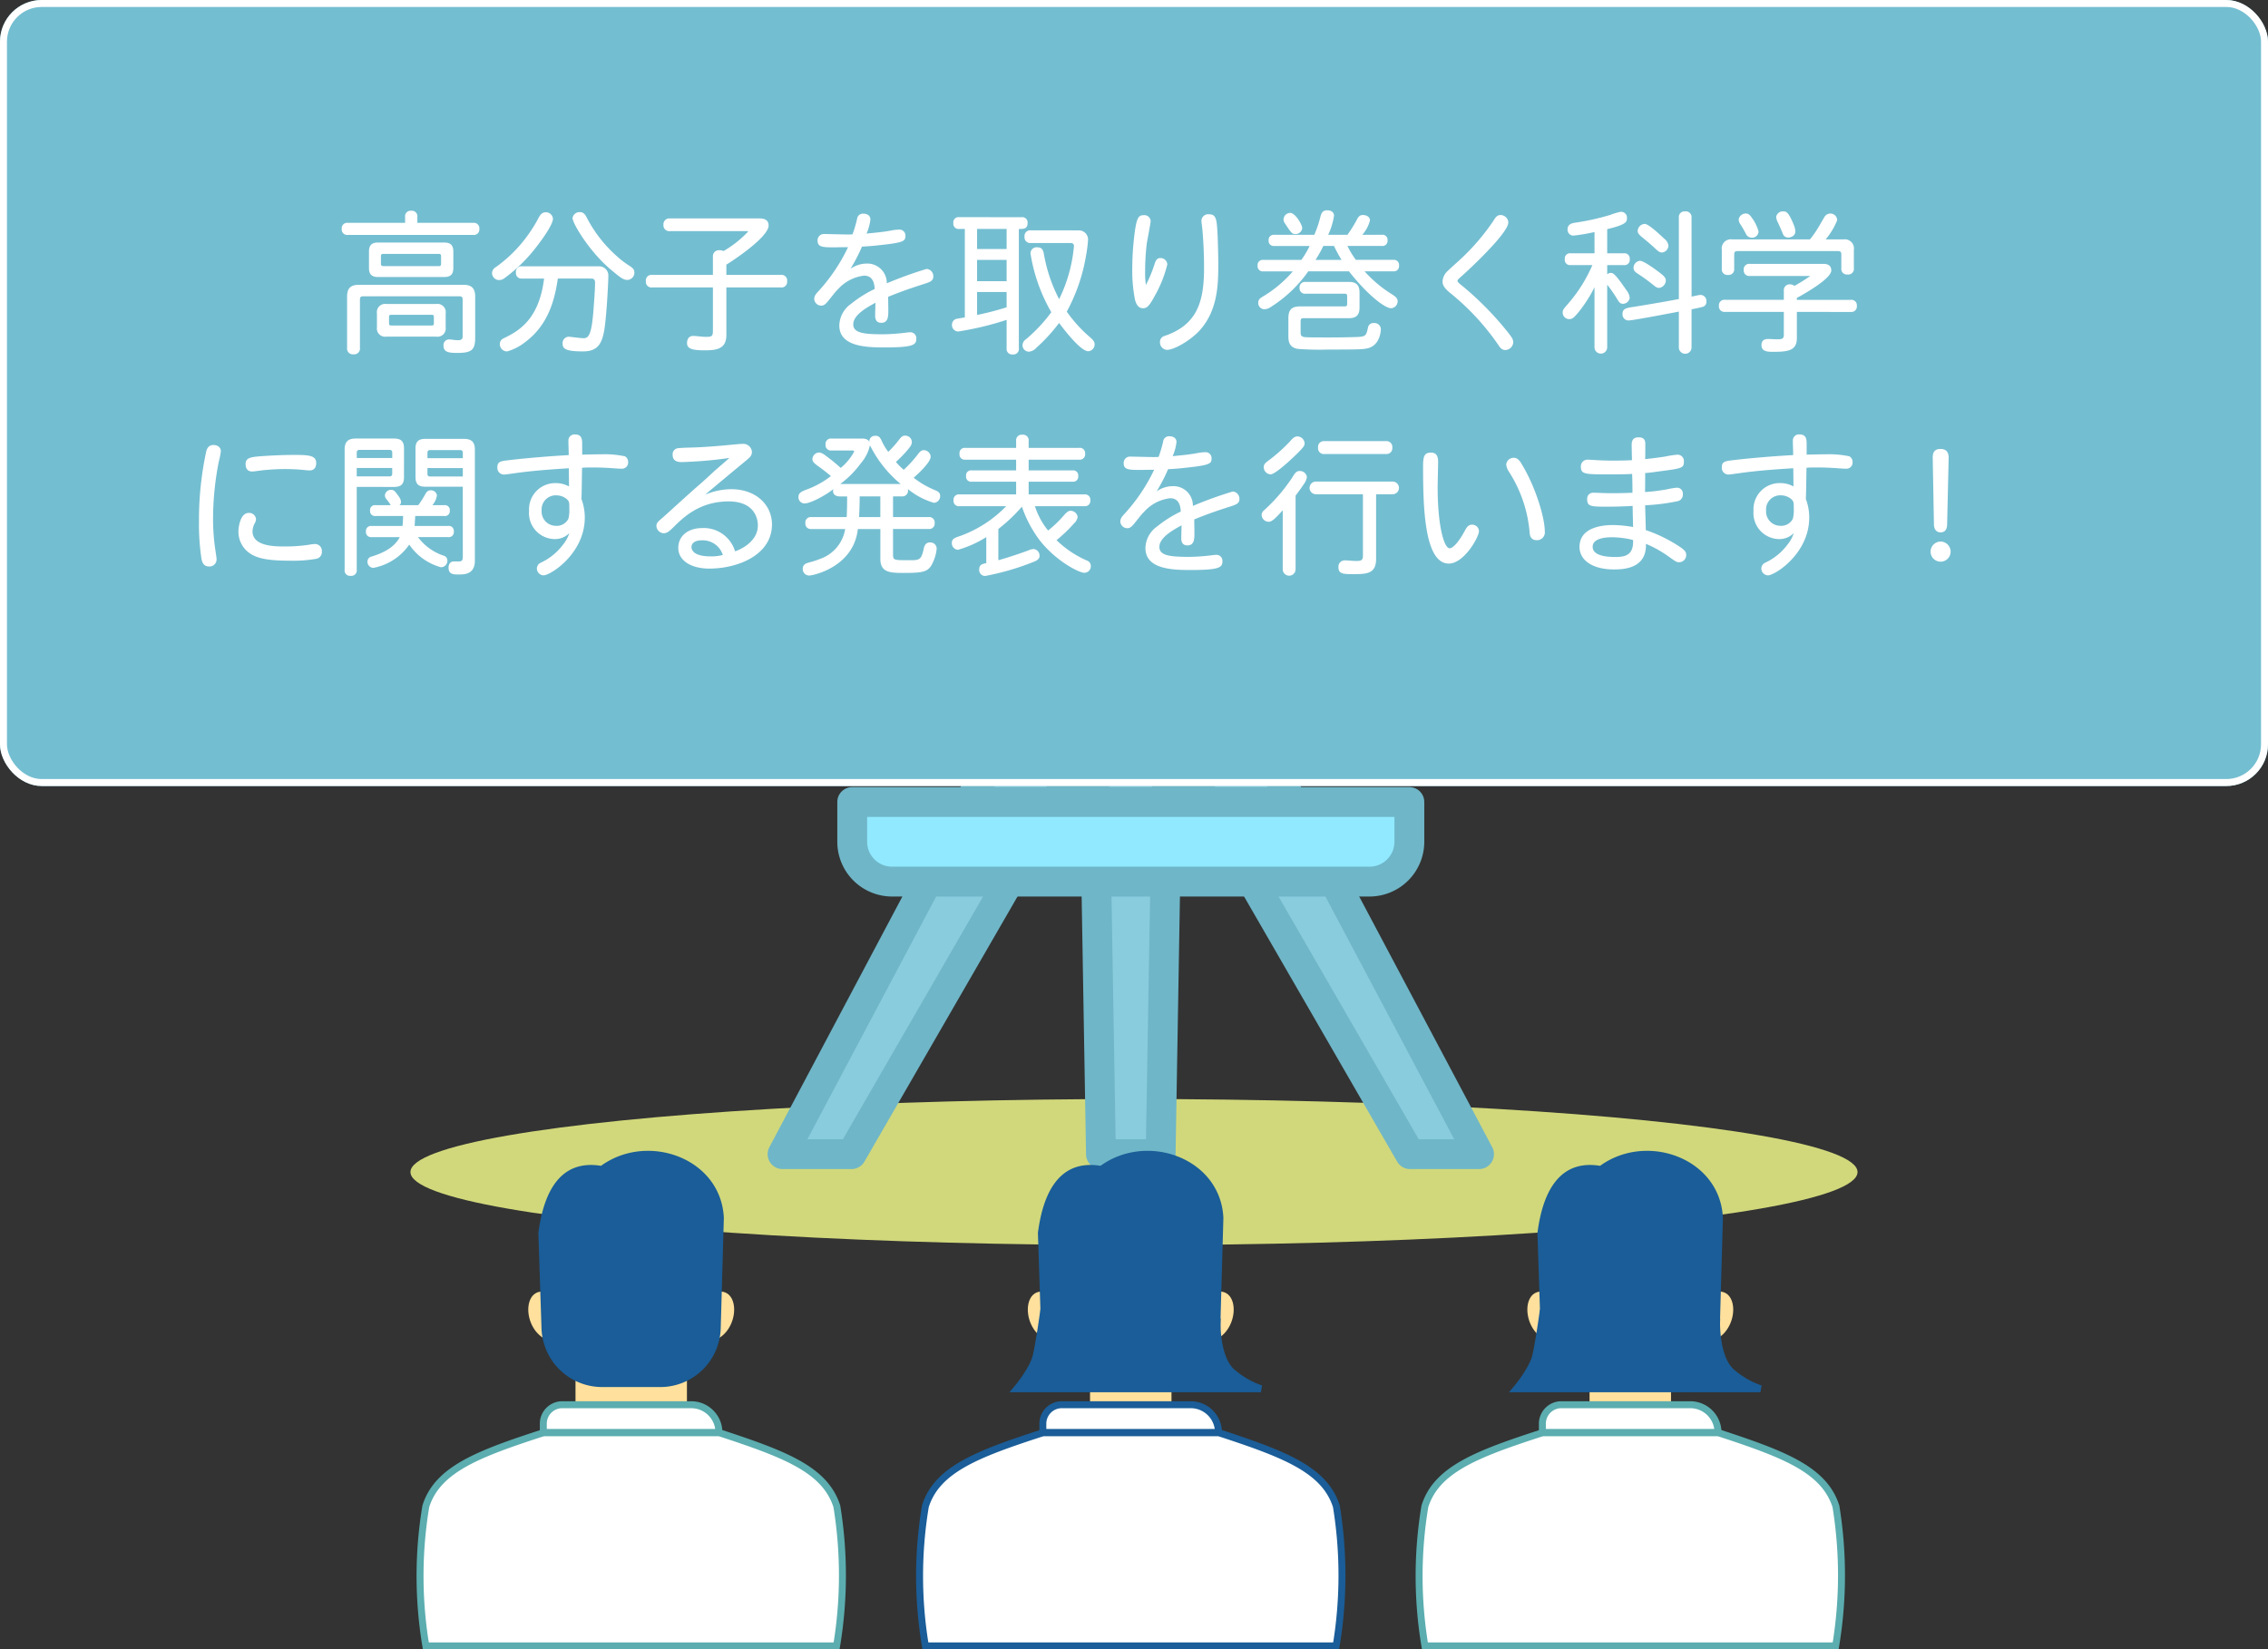
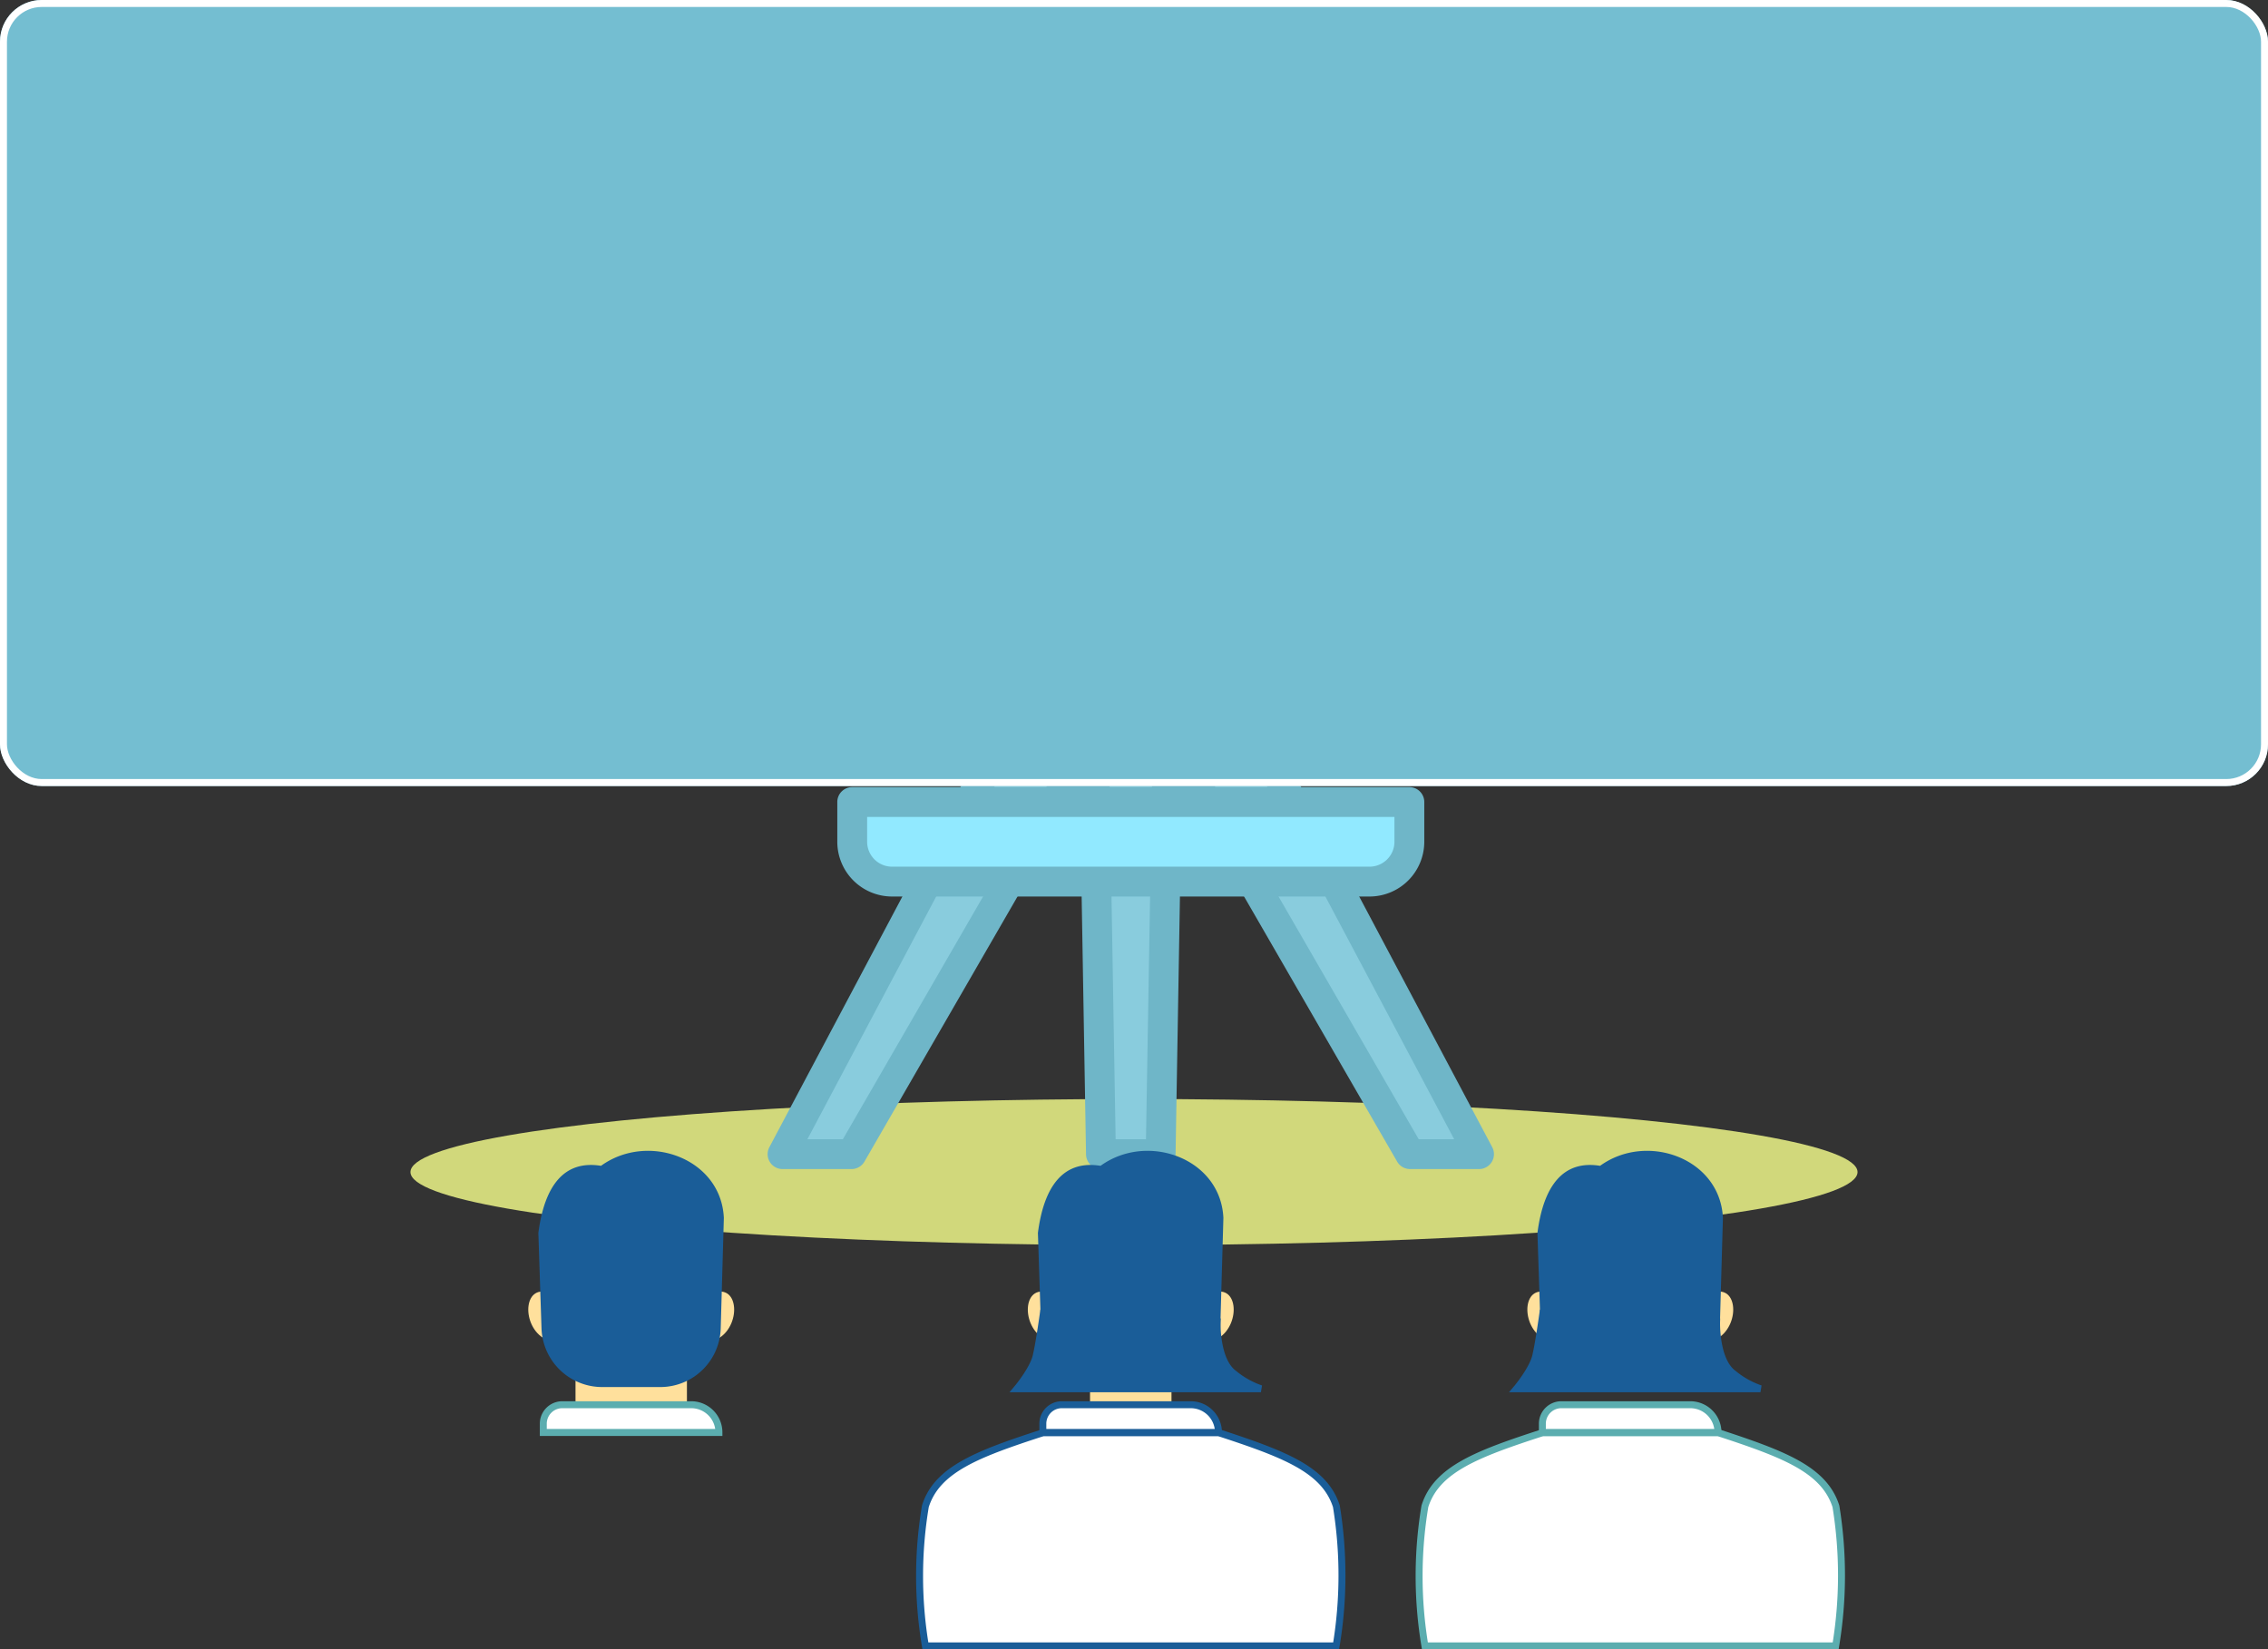
<svg xmlns="http://www.w3.org/2000/svg" width="326" height="237.117" viewBox="0 0 326 237.117">
  <rect x="0" y="0" width="326" height="237.117" fill="#333333" stroke="none" />
  <g transform="translate(0 -0.028)">
    <ellipse cx="104" cy="10.5" rx="104" ry="10.5" transform="translate(59 158.028)" fill="#d1d87b" />
    <g transform="translate(110.343 79.578)">
      <path d="M118.485,257.5,81,328.145h9.907L131.7,257.5Z" transform="translate(-78.856 -241.769)" fill="#89ccdd" />
      <path d="M85.555,324.935H75.647a2.145,2.145,0,0,1-1.9-3.146l37.485-70.645a2.145,2.145,0,0,1,1.9-1.144h13.211a2.145,2.145,0,0,1,1.856,3.218L87.414,323.862a2.148,2.148,0,0,1-1.859,1.073Zm-6.341-4.29h5.1l38.326-66.355h-8.22Z" transform="translate(-73.503 -236.414)" fill="#6fb6c8" />
      <path d="M266.961,257.5H253.75l40.788,70.645h9.907Z" transform="translate(-202.197 -241.769)" fill="#89ccdd" />
      <path d="M299.094,324.935h-9.907a2.148,2.148,0,0,1-1.859-1.072l-40.785-70.645A2.145,2.145,0,0,1,248.4,250H261.61a2.145,2.145,0,0,1,1.9,1.144l37.485,70.645a2.145,2.145,0,0,1-1.9,3.146Zm-8.669-4.29h5.1L260.32,254.29h-8.206Z" transform="translate(-196.846 -236.414)" fill="#6fb6c8" />
      <path d="M246.01,294.23h-8.58L236,210h11.44Z" transform="translate(-189.524 -207.855)" fill="#89ccdd" />
      <path d="M240.655,291.02h-8.58a2.145,2.145,0,0,1-2.145-2.108l-1.43-84.23a2.145,2.145,0,0,1,2.145-2.182h11.44a2.145,2.145,0,0,1,2.145,2.182l-1.43,84.23A2.145,2.145,0,0,1,240.655,291.02Zm-6.472-4.29h4.365l1.356-79.94h-7.076Z" transform="translate(-184.168 -202.5)" fill="#6fb6c8" />
      <path d="M116,327.5h80.083v5.72a5.72,5.72,0,0,1-5.72,5.72H121.72a5.72,5.72,0,0,1-5.72-5.72Z" transform="translate(-103.845 -291.749)" fill="#91e9ff" />
      <path d="M185.008,335.731H116.365a7.877,7.877,0,0,1-7.865-7.865v-5.72A2.145,2.145,0,0,1,110.645,320h80.083a2.145,2.145,0,0,1,2.145,2.145v5.72A7.877,7.877,0,0,1,185.008,335.731ZM112.79,324.29v3.575a3.581,3.581,0,0,0,3.575,3.575h68.643a3.581,3.581,0,0,0,3.575-3.575V324.29Z" transform="translate(-98.491 -286.394)" fill="#6fb6c8" />
    </g>
    <g transform="translate(0 0.028)" fill="#74bed1" stroke="#fff" stroke-width="1">
      <rect width="326" height="113" rx="6" stroke="none" />
      <rect x="0.5" y="0.5" width="325" height="112" rx="5.5" fill="none" />
    </g>
    <g transform="translate(26.45 30.519)">
-       <path d="M-94.952-12.5c.286,0,.352.088.352.374v1.012c0,.286-.066.374-.352.374h-7.92c-.286,0-.374-.088-.374-.374v-1.012c0-.286.066-.374.374-.374Zm-10.01,2.046c0,.88.4,1.276,1.276,1.276h9.57c.88,0,1.276-.4,1.276-1.276v-2.4c0-.88-.4-1.276-1.276-1.276h-9.57c-.88,0-1.276.4-1.276,1.276Zm8.976,6.71c.286,0,.352.066.352.352v.836c0,.286-.066.352-.352.352h-5.742c-.286,0-.352-.066-.352-.352v-.836c0-.286.066-.352.352-.352Zm-7.832,1.8a1.18,1.18,0,0,0,1.342,1.342h7.194A1.18,1.18,0,0,0-93.94-1.936v-2A1.187,1.187,0,0,0-95.282-5.3h-7.194a1.187,1.187,0,0,0-1.342,1.364ZM-98.01-17.82a.789.789,0,0,0-.88-.88.789.789,0,0,0-.88.88v.858h-8.25a.776.776,0,0,0-.858.858.783.783,0,0,0,.858.88h18.062a.783.783,0,0,0,.858-.88.776.776,0,0,0-.858-.858H-98.01Zm-10.1,18.832a.825.825,0,0,0,.924.924.825.825,0,0,0,.924-.924V-5.962c0-.308.132-.44.44-.44h13.882c.308,0,.44.132.44.44v5.3c0,.4-.154.572-.682.572-.4,0-.924-.11-1.232-.11a.8.8,0,0,0-.836.88c0,1.012.858,1.056,2.068,1.056,2.112,0,2.486-.55,2.486-2.266v-5.83c0-1.188-.506-1.694-1.694-1.694h-15.026c-1.188,0-1.694.506-1.694,1.694ZM-79.552-18.48c-.616,0-.858.462-1.144,1.012A17.858,17.858,0,0,1-81.708-15.8a19.736,19.736,0,0,1-5.038,5.214,1.009,1.009,0,0,0-.528.858,1.015,1.015,0,0,0,.99.99,1.208,1.208,0,0,0,.726-.22,22.366,22.366,0,0,0,3.454-3.1c1.034-1.122,3.586-4.422,3.586-5.5A1.012,1.012,0,0,0-79.552-18.48Zm6.534,9.526c.374,0,.55.154.55.594,0,1.1-.154,2.9-.22,3.872-.264,3.432-.638,4.114-1.43,4.114-.352,0-1.98-.22-2.156-.22a.911.911,0,0,0-.858.968c0,.748.374,1.144,2.926,1.144,2.112,0,2.728-1.078,3.08-3.146.352-2.31.572-7.106.572-7.744a1.322,1.322,0,0,0-1.364-1.342H-82.962a.789.789,0,0,0-.88.88.789.789,0,0,0,.88.88h3.168c-.748,6.116-3.872,7.634-5.874,8.624a.862.862,0,0,0-.484.792A1.028,1.028,0,0,0-85.1,1.518,7.325,7.325,0,0,0-82.588.242c3.52-2.574,4.356-6.4,4.774-9.2ZM-74.624-18.5a1,1,0,0,0-1.078.858c0,.77,2.53,4.994,5.676,7.546,1.232,1.034,1.65,1.342,2.222,1.342a1.051,1.051,0,0,0,.99-1.012c0-.572-.242-.726-1.034-1.232a12.732,12.732,0,0,1-1.43-1.122,19.091,19.091,0,0,1-4.444-5.72C-74.052-18.436-74.36-18.5-74.624-18.5ZM-45.76-7.678a.8.8,0,0,0,.9-.9.8.8,0,0,0-.9-.9h-7.832v-1.474c1.078-.66,6.072-3.982,6.072-5.632,0-.66-.418-1.012-1.276-1.012H-61.71a.835.835,0,0,0-.924.924.828.828,0,0,0,.924.9h11.088c.11,0,.154,0,.154.066a15.478,15.478,0,0,1-3.52,2.794,1.3,1.3,0,0,0-.594-.11.851.851,0,0,0-.946.88v2.662h-8.734a.8.8,0,0,0-.9.9.8.8,0,0,0,.9.9h8.734V-1.43c0,.748-.154.858-.946.858-.726,0-1.32-.132-1.914-.132-.55,0-.858.418-.858,1.034,0,.836.814,1.034,2.53,1.034,1.65,0,3.124-.154,3.124-2.2V-7.678Zm12.32-7.744a7.2,7.2,0,0,0,.55-2.024c0-.528-.4-.836-1.034-.836a.836.836,0,0,0-.88.748,17.379,17.379,0,0,1-.66,2.222c-.22.022-.528.022-.814.022-.506,0-2.772-.066-3.234-.066a.9.9,0,0,0-.968.946c0,.968.77.968,2.508.968,1.012-.022,1.452-.022,1.87-.022a25.654,25.654,0,0,1-4.18,6.248c-.484.506-.682.792-.682,1.21a1.013,1.013,0,0,0,1.012.946c.308,0,.572-.154.946-.616.572-.682.924-1.21,1.474-1.76a5.977,5.977,0,0,1,3.718-1.936c1.386,0,1.5,1.276,1.54,1.914a17.065,17.065,0,0,0-3.388,2.134A3.9,3.9,0,0,0-37.356-2.2c0,3.146,4.2,3.146,6.6,3.146,4.136,0,4.466-.4,4.466-1.276a.849.849,0,0,0-.924-.9c-.33,0-.858.11-1.716.176-.814.066-1.364.11-2.332.11-2.794,0-4.092-.264-4.092-1.43,0-1.364,2.024-2.464,3.19-3.1,0,.264-.044,1.562-.044,1.848,0,.726.33,1.034.88,1.034,1.012,0,1.012-.946,1.012-1.826,0-.638-.022-1.276-.022-1.914,1.65-.66,2.684-1.056,5.236-1.87.792-.264,1.254-.418,1.254-1.056a1.031,1.031,0,0,0-.968-1.078,56.633,56.633,0,0,0-5.72,2.068,2.786,2.786,0,0,0-2.926-2.838,4.058,4.058,0,0,0-2.288.748,24.472,24.472,0,0,0,1.65-3.19c.924-.044,1.694-.11,2.464-.2,3.586-.374,3.784-.594,3.784-1.364a.855.855,0,0,0-.924-.88,7.428,7.428,0,0,0-1.254.154C-30.932-15.664-32.3-15.532-33.44-15.422ZM-13.31-8.58h-4.246v-3.058h4.246Zm-6.82-9.2a.744.744,0,0,0-.836.836.751.751,0,0,0,.836.858h.814V-3.366c-.374.066-.858.132-1.166.2a.851.851,0,0,0-.682.858.919.919,0,0,0,.88.968A43.958,43.958,0,0,0-13.31-3.014V1.078a.789.789,0,0,0,.88.88.789.789,0,0,0,.88-.88v-17.16c.682,0,1.254,0,1.254-.858a.761.761,0,0,0-.858-.836Zm6.82,4.576h-4.246v-2.882h4.246Zm0,8.382a40.435,40.435,0,0,1-4.246,1.1v-3.3h4.246Zm3.476-11.066a.812.812,0,0,0-.9.9.818.818,0,0,0,.9.924h5.72c.308,0,.484.154.484.418,0,.2-.066.638-.132,1.166a21.66,21.66,0,0,1-2,6.49,22.293,22.293,0,0,1-2.178-6.424c-.11-.748-.374-1.034-.968-1.034a.874.874,0,0,0-.968.9A24.56,24.56,0,0,0-6.886-4.114,22.123,22.123,0,0,1-10.538-.22a1.086,1.086,0,0,0-.484.792.932.932,0,0,0,.924.99A1.708,1.708,0,0,0-9,.968,25.063,25.063,0,0,0-5.764-2.574c.4.55,3.036,4.07,4.18,4.07A.984.984,0,0,0-.66.528c0-.418-.2-.66-.9-1.254A19.752,19.752,0,0,1-4.664-4.2a25.583,25.583,0,0,0,2.75-7.942,19.682,19.682,0,0,0,.308-2.332,1.32,1.32,0,0,0-1.32-1.408ZM6.71-8.03a12.222,12.222,0,0,1-.11-1.98,34.528,34.528,0,0,1,.242-4.026c.088-.506.55-2.9.55-3.168a.9.9,0,0,0-1.012-.858c-.748,0-1.056.33-1.386,3.388a38.925,38.925,0,0,0-.242,4.246A21.565,21.565,0,0,0,5.1-6.138c.11.638.418,1.452,1.188,1.452.528,0,.88-.242,1.65-1.694a17.737,17.737,0,0,0,1.848-4.6A.964.964,0,0,0,8.778-11.9c-.4,0-.616.22-.814.836A18.765,18.765,0,0,1,6.71-8.03Zm9.042-10.164a.956.956,0,0,0-1.056.946c0,.242.066.594.11,1.012.132,1.3.264,3.432.264,5.742,0,4.818-.946,8.184-5.676,9.79a.878.878,0,0,0-.66.858A1.083,1.083,0,0,0,9.724,1.3c.99,0,3.124-1.188,4.532-2.6,2.794-2.9,2.86-6.8,2.86-9.68,0-1.254-.044-2.684-.088-3.982C16.9-17.446,16.874-18.194,15.752-18.194Zm18,4.554a19.946,19.946,0,0,0,1.078,2h-3.74a16.279,16.279,0,0,0,1.122-2Zm-.836-1.606a10.369,10.369,0,0,0,.836-2.728c0-.44-.308-.792-.968-.792-.572,0-.814.242-.99.924a15.647,15.647,0,0,1-.88,2.6H25.146a.718.718,0,0,0-.792.792.725.725,0,0,0,.792.814h5.1a13.31,13.31,0,0,1-1.188,2H23.584a.731.731,0,0,0-.814.814.738.738,0,0,0,.814.836H27.83A17.4,17.4,0,0,1,23.54-6.38c-.418.264-.682.418-.682.946a.913.913,0,0,0,.858.9,1.8,1.8,0,0,0,1.012-.374,18.88,18.88,0,0,0,5.324-5.082H35.9c2.6,3.322,5.148,5.3,6.05,5.3a.992.992,0,0,0,.946-.99c0-.418-.242-.638-.814-1.012a17.844,17.844,0,0,1-3.938-3.3h4.136a.738.738,0,0,0,.814-.836.731.731,0,0,0-.814-.814h-5.39a12.427,12.427,0,0,1-1.21-2h4.95a.731.731,0,0,0,.814-.814.725.725,0,0,0-.814-.792H37.818a5.015,5.015,0,0,0,1.1-2.068c0-.484-.462-.77-1.012-.77-.418,0-.638.176-.924.77a18.967,18.967,0,0,1-1.3,2.068Zm-5.478-3.146a.98.98,0,0,0-.946.924.926.926,0,0,0,.2.572c.9,1.386,1.034,1.54,1.474,1.54a.946.946,0,0,0,1.012-.88C29.172-16.654,28.226-18.392,27.434-18.392ZM35.266-6.776c.286,0,.374.088.374.374v1.078c0,.286-.088.374-.374.374H28.908c-1.254,0-1.716.462-1.716,1.716V-.726c0,.616,0,1.716,1.43,1.892a41.219,41.219,0,0,0,4.246.088c4.51,0,5.082-.022,5.786-.2,1.672-.44,1.826-2.4,1.826-2.684a.9.9,0,0,0-.99-.924.775.775,0,0,0-.858.66c-.286,1.3-.308,1.32-2.31,1.364-.792.022-1.672.044-3.212.044-1.848,0-2.97,0-3.5-.044-.616-.044-.66-.33-.66-.7V-2.794c0-.374.088-.462.462-.462H35.9c1.056,0,1.518-.462,1.518-1.518V-6.93c0-1.078-.462-1.54-1.518-1.54H29.656a.776.776,0,0,0-.858.858.77.77,0,0,0,.858.836ZM58.806-17.05a1.128,1.128,0,0,0-1.122-1.034c-.44,0-.66.22-1.056.88a31.786,31.786,0,0,1-4.73,5.5c-.638.594-1.254,1.122-1.8,1.65a2.19,2.19,0,0,0-.748,1.54c0,.528.308.968,1.034,1.584A35.092,35.092,0,0,1,57.4.638c.33.528.616.682.968.682A1.171,1.171,0,0,0,59.51.242c0-.462-.176-.7-.682-1.364a45.533,45.533,0,0,0-6.688-6.82c-.352-.264-.638-.506-.638-.7,0-.132.176-.286.572-.638.88-.77,6.732-6.182,6.732-7.744Zm14.212.99c2.838-.66,2.838-1.1,2.838-1.584a.838.838,0,0,0-.946-.9,9.154,9.154,0,0,0-1.386.418A33.689,33.689,0,0,1,68.4-16.984c-.726.11-1.078.374-1.078.968a.833.833,0,0,0,.924.88,26.192,26.192,0,0,0,2.948-.506v3.058H67.76a.744.744,0,0,0-.836.836.751.751,0,0,0,.836.858h3.124A21.1,21.1,0,0,1,67.5-5.456c-.748.88-.88.946-.88,1.43a.93.93,0,0,0,.946.9c.44,0,.682-.176,1.54-1.254A20.155,20.155,0,0,0,71.192-7.7V.924a.913.913,0,0,0,1.826,0v-9A21.154,21.154,0,0,1,74.426-6.05c.33.594.528.726.88.726a.993.993,0,0,0,.946-.858,2.059,2.059,0,0,0-.44-1.056c-1.716-2.508-1.958-2.53-2.332-2.53a.921.921,0,0,0-.462.2v-1.32h2.4a.751.751,0,0,0,.836-.858.744.744,0,0,0-.836-.836h-2.4Zm5.39-.748A1.054,1.054,0,0,0,77.4-15.8c0,.264.132.484.528.814.88.726,1.386,1.144,2.068,1.782.33.308.572.506.9.506a1.027,1.027,0,0,0,.924-1.012,1.535,1.535,0,0,0-.594-.968C80.564-15.29,78.98-16.808,78.408-16.808Zm-.682,5.3a1.027,1.027,0,0,0-.924,1.012c0,.33.154.55.594.836A23.772,23.772,0,0,1,79.42-8.206c.55.44.726.594,1.056.594a1.11,1.11,0,0,0,.968-1.056c0-.286-.132-.55-.7-.99C80.5-9.856,78.364-11.506,77.726-11.506Zm7.414-6.2a.818.818,0,0,0-.924-.9.812.812,0,0,0-.9.9v11.7c-2.178.418-4.972.88-6.468,1.122-1.056.154-1.628.242-1.628,1.012a.868.868,0,0,0,.858.946c.594,0,6.138-1.056,7.238-1.276V.946a.913.913,0,1,0,1.826,0V-4.532c.4-.088,1.056-.2,1.5-.33a.733.733,0,0,0,.638-.814.863.863,0,0,0-.858-.924c-.242,0-.9.176-1.276.242Zm9.636,2a5.914,5.914,0,0,0-1.012-2.046c-.286-.418-.528-.55-.814-.55a1.033,1.033,0,0,0-1.034.836,1.322,1.322,0,0,0,.286.77c.33.528.528.88.748,1.3a.916.916,0,0,0,.858.572A.931.931,0,0,0,94.776-15.708Zm3.564-2.9a.956.956,0,0,0-1.034.792,2,2,0,0,0,.22.748c.264.528.528,1.188.726,1.628a.793.793,0,0,0,.77.594c.374,0,1.034-.22,1.034-.88a2.375,2.375,0,0,0-.176-.836C99.11-18.48,98.78-18.612,98.34-18.612Zm-7.348,4.026a1.311,1.311,0,0,0-1.5,1.5v2.728a.789.789,0,0,0,.88.88.8.8,0,0,0,.9-.88v-2c0-.44.11-.55.55-.55h14.3c.44,0,.55.11.55.55v1.914a.8.8,0,0,0,.9.9.8.8,0,0,0,.9-.9v-2.64a1.311,1.311,0,0,0-1.5-1.5h-2.552a10.137,10.137,0,0,0,1.65-2.75.965.965,0,0,0-1.034-.968,1.012,1.012,0,0,0-.858.616c-.286.44-.528.924-.9,1.518a13.667,13.667,0,0,1-1.122,1.584Zm17.05,10.428a.783.783,0,0,0,.858-.88.776.776,0,0,0-.858-.858h-7.766V-6.16c1.386-.77,4.95-2.816,4.95-3.96,0-.594-.352-.946-1.122-.946H93.522a.789.789,0,0,0-.88.88.783.783,0,0,0,.88.858h8.69A23.665,23.665,0,0,1,99.924-7.9a1.034,1.034,0,0,0-.682-.22.817.817,0,0,0-.836.814V-5.9H89.958a.783.783,0,0,0-.88.858.789.789,0,0,0,.88.88h8.448v3.3c0,.638-.374.638-1.034.638-.2,0-1.034-.044-1.232-.044-.77,0-.946.462-.946.858,0,.638.33.99,1.5.99,2.222,0,3.586-.11,3.586-1.958V-4.158Zm-235.378,19.13c-.484,0-.836.264-1.012.88A46.8,46.8,0,0,0-129.4,26.038a33.065,33.065,0,0,0,.352,5.236c.132.858.528,1.166,1.1,1.166a1.017,1.017,0,0,0,1.078-1.034c0-.242-.088-.7-.154-1.21a29.877,29.877,0,0,1-.352-4.642,42.814,42.814,0,0,1,.836-8.25,8.822,8.822,0,0,0,.286-1.452C-126.258,15.324-126.72,14.972-127.336,14.972Zm11.154,1.43c-.792,0-2.046.044-3.212.11-2.53.154-3.3.2-3.3,1.21,0,.7.352,1.056.924,1.056.352,0,.792-.088,1.54-.176.858-.088,2.068-.176,3.212-.176.924,0,1.98.066,2.42.11.462.044.858.088,1.1.088.616,0,.946-.374.946-1.056C-112.552,16.4-113.718,16.4-116.182,16.4Zm-6.094,8.338c-1.1,0-1.452,1.826-1.452,2.706a3.753,3.753,0,0,0,1.408,2.926c1.144.924,2.882,1.232,6.006,1.232a19.014,19.014,0,0,0,3.718-.264.975.975,0,0,0,.858-1.056.983.983,0,0,0-.99-1.078,5.273,5.273,0,0,0-.88.11,22.963,22.963,0,0,1-3.608.242c-1.43,0-4.488-.066-4.488-2.178a2.658,2.658,0,0,1,.374-1.254,1.329,1.329,0,0,0,.132-.484A.985.985,0,0,0-122.276,24.74Zm30.8,6.292c0,.506-.132.682-.572.682H-92.8c-.462,0-.726.4-.726.88,0,.99.726.99,1.43.99.858,0,2.354,0,2.354-2V15.632c0-1.078-.484-1.54-1.562-1.54h-5.522c-1.056,0-1.452.4-1.452,1.43v4c0,1.056.4,1.452,1.452,1.452h5.346Zm-5.082-14.96a.341.341,0,0,1,.352-.374h4.378a.341.341,0,0,1,.352.374v.792h-5.082Zm5.082,2.222V19.5h-4.73a.331.331,0,0,1-.352-.374v-.836Zm-2.662,6.886a.7.7,0,0,0,.792-.77.709.709,0,0,0-.792-.792h-1.716a2.715,2.715,0,0,0,.66-1.408.859.859,0,0,0-.9-.726c-.352,0-.55.154-.77.55a13.955,13.955,0,0,1-1.012,1.584h-2.706a.541.541,0,0,0,.22-.44c0-.4-.22-.7-.66-1.276-.242-.33-.418-.484-.77-.484a.857.857,0,0,0-.88.814c0,.418.374.616.836,1.386h-2.2a.7.7,0,0,0-.77.792.7.7,0,0,0,.77.77h3.982c-.022.55-.044,1.1-.088,1.43h-4.466a.718.718,0,0,0-.792.792.725.725,0,0,0,.792.814h4.07c-.66,1.254-1.914,2.134-4.048,2.794a.735.735,0,0,0-.594.7.876.876,0,0,0,.858.924,8.078,8.078,0,0,0,5.148-3.344,8.092,8.092,0,0,0,4.554,3.256.925.925,0,0,0,.924-.9.731.731,0,0,0-.55-.77,7.588,7.588,0,0,1-3.674-2.662h4.356a.715.715,0,0,0,.792-.814.708.708,0,0,0-.792-.792h-4.84c.022-.22.044-.66.088-1.43Zm-12.584-9.152a.341.341,0,0,1,.374-.352h4.356a.341.341,0,0,1,.374.352v.814h-5.1Zm5.1,2.244v.858a.341.341,0,0,1-.374.352h-4.73v-1.21Zm.242,2.728c1.056,0,1.452-.4,1.452-1.43V15.5c0-1.056-.4-1.452-1.452-1.452H-106.9c-1.078,0-1.562.484-1.562,1.562V32.924a.766.766,0,0,0,.858.858.773.773,0,0,0,.88-.858V21Zm23.3,1.21a2.346,2.346,0,0,1,1.562.55c.352.352.352.44.352,1.386a4.895,4.895,0,0,1-.132,1.43,1.871,1.871,0,0,1-1.848,1.012,2.051,2.051,0,0,1-2-2.178A2.034,2.034,0,0,1-78.078,22.21Zm3.762-7.436c0-.638-.066-1.32-1.034-1.32a.871.871,0,0,0-.946.924c0,.572.044,1.342.044,2.046-2.86.154-6.4.462-8.58.726-1.188.132-1.672.2-1.672,1.012a.952.952,0,0,0,.924,1.056c.33,0,.792-.088,1.32-.154,2.75-.4,5.5-.594,8.03-.748,0,.88.022,1.8.022,2.618a3.885,3.885,0,0,0-1.936-.484,3.763,3.763,0,0,0-3.806,4A3.738,3.738,0,0,0-78.342,28.5a2.917,2.917,0,0,0,2.178-.858,5.088,5.088,0,0,1-.9,1.65A8.484,8.484,0,0,1-80.3,31.912a.933.933,0,0,0-.528.836,1,1,0,0,0,.946.968c1.012,0,5.94-3.124,5.94-8.316a7.592,7.592,0,0,0-.484-2.662c.044-1.21.044-1.54.088-4.488.484-.044,1.034-.044,1.76-.044.836,0,1.672.044,2.4.088.638.044,1.122.088,1.518.088a.884.884,0,0,0,.946-.968.907.907,0,0,0-.462-.814,14.013,14.013,0,0,0-3.41-.286c-.9,0-1.584.022-2.728.044ZM-54.1,30.79a6.748,6.748,0,0,1-1.738.2c-2.662,0-2.772-1.078-2.772-1.364,0-.33.264-.946,1.474-.946A3.027,3.027,0,0,1-54.1,30.79Zm-2.508-8.69c-.022-.022,4.906-4.114,5.742-4.8.682-.572.946-.792.946-1.342a1.24,1.24,0,0,0-1.32-1.144c-.418,0-1.21.088-2.156.176-1.65.154-3.586.308-5.28.352-.9.022-1.342.044-1.826.088a.869.869,0,0,0-.814.946c0,.726.44,1.056,1.276,1.056a59.447,59.447,0,0,0,6.886-.594c-.638.572-1.5,1.3-2.222,1.936-.726.682-1.584,1.474-2.508,2.266-.7.594-4.07,3.674-4.84,4.356-.77.638-.924.836-.924,1.21a1.1,1.1,0,0,0,1.034,1.056c.44,0,.748-.22,1.32-.77,1.452-1.452,3.806-3.806,8.03-3.806,3.608,0,4.2,2.332,4.2,3.454,0,2.31-2.486,3.476-3.278,3.718a4.7,4.7,0,0,0-4.686-3.344c-2.178,0-3.476,1.21-3.476,2.86,0,1.8,1.826,2.97,4.466,2.97,3.982,0,9-1.892,9-6.358,0-2.684-2.156-5.06-5.9-5.06A10.007,10.007,0,0,0-56.606,22.1Zm19.382-1.518a13.688,13.688,0,0,0,2.97-2.992,5.779,5.779,0,0,0,1.3-2.574,17.093,17.093,0,0,0,4.422,5.566Zm5.764,1.782v2.97h-3.058c.044-.814.088-1.87.088-2.97Zm-4-6.6c.154,0,.242.066.242.154a7.9,7.9,0,0,1-1.936,2.354c-.748-.682-1.364-1.166-1.826-1.518-.572-.44-.924-.7-1.32-.7a1,1,0,0,0-.924.946c0,.374.264.616.88,1.056.594.418,1.254.946,1.782,1.386a12.812,12.812,0,0,1-3.608,1.98c-.66.264-1.056.462-1.056,1.012a.882.882,0,0,0,.858.946c.9,0,3.146-1.232,4.158-2.068a1.072,1.072,0,0,0-.044.33c0,.4.352.726.968.726h1.056c0,1.056-.022,2.178-.066,2.97h-5.082a.776.776,0,0,0-.858.858.776.776,0,0,0,.858.858h4.862a5.45,5.45,0,0,1-3.652,4.312c-.836.352-1.672.506-1.958.638a.8.8,0,0,0-.484.77.93.93,0,0,0,.946.968c.462,0,6.358-1.166,6.974-6.688h3.234v4.312c0,1.958,1.452,2,3.322,2,2.882,0,3.608-.132,4.224-1.5a5.865,5.865,0,0,0,.55-2,.9.9,0,0,0-.99-.88c-.418,0-.726.242-.858.836-.352,1.606-.55,1.716-1.936,1.716h-.4c-2.046,0-2.09-.022-2.09-.924V27.05h5.126a.776.776,0,0,0,.858-.858.776.776,0,0,0-.858-.858h-5.126v-2.97h1.254a.809.809,0,0,0,.9-.814.753.753,0,0,0-.022-.242,10.707,10.707,0,0,0,3.74,1.98.956.956,0,0,0,.9-.99c0-.4-.2-.616-.748-.836a12.6,12.6,0,0,1-3.058-1.782c.616-.528,2.442-2.222,2.442-3.014a.992.992,0,0,0-.99-.946c-.33,0-.55.176-.9.66a16.931,16.931,0,0,1-1.98,2.156,9.007,9.007,0,0,1-1.122-1.122,20.421,20.421,0,0,0,1.518-1.54c.44-.55.77-.836.77-1.364a.942.942,0,0,0-.946-.88c-.4,0-.55.132-1.034.77a15.157,15.157,0,0,1-1.408,1.562,8.337,8.337,0,0,1-.946-1.584c-.264-.594-.484-.726-.9-.726a.816.816,0,0,0-.88.726.484.484,0,0,0,.022.176c-.2-.4-.55-.506-1.122-.506h-4.334a.776.776,0,0,0-.858.858.776.776,0,0,0,.858.858ZM-10.142,14.4a.8.8,0,0,0-.9-.9.8.8,0,0,0-.9.9v.99h-7.3a.744.744,0,0,0-.836.836.751.751,0,0,0,.836.858h7.3v1.54h-6.4a.715.715,0,0,0-.792.814.715.715,0,0,0,.792.814h6.4v1.826h-8.14a.767.767,0,0,0-.858.858.761.761,0,0,0,.858.836h6.71a17.449,17.449,0,0,1-6.952,4.4c-.66.22-.858.462-.858.858a.945.945,0,0,0,.88,1.012,15.676,15.676,0,0,0,4.07-1.826v3.74c-.638.132-1.012.242-1.012.9a.848.848,0,0,0,.858.946A36.9,36.9,0,0,0-9.174,31.67c.374-.2.594-.4.594-.726a.94.94,0,0,0-.858-1.012,2.04,2.04,0,0,0-.748.2c-2.332.858-4,1.32-4.312,1.408V27.05a23.844,23.844,0,0,0,3.388-3.212A17.147,17.147,0,0,0-8.6,28.612c2.354,3.058,5.72,4.73,6.424,4.73a.923.923,0,0,0,.968-.968.817.817,0,0,0-.572-.792,14.663,14.663,0,0,1-4.356-2.926,20.859,20.859,0,0,0,2.508-2.4,1.586,1.586,0,0,0,.528-.946,1.043,1.043,0,0,0-1.012-.88c-.308,0-.528.176-.968.66A16.4,16.4,0,0,1-7.348,27.27a10.607,10.607,0,0,1-1.892-3.5h7.106a.761.761,0,0,0,.858-.836.767.767,0,0,0-.858-.858h-8.008V20.252h6.314a.731.731,0,0,0,.814-.814.731.731,0,0,0-.814-.814h-6.314v-1.54h7.26a.767.767,0,0,0,.858-.858.761.761,0,0,0-.858-.836h-7.26Zm20.7,2.178a7.2,7.2,0,0,0,.55-2.024c0-.528-.4-.836-1.034-.836a.836.836,0,0,0-.88.748,17.379,17.379,0,0,1-.66,2.222c-.22.022-.528.022-.814.022-.506,0-2.772-.066-3.234-.066a.9.9,0,0,0-.968.946c0,.968.77.968,2.508.968,1.012-.022,1.452-.022,1.87-.022a25.654,25.654,0,0,1-4.18,6.248c-.484.506-.682.792-.682,1.21a1.013,1.013,0,0,0,1.012.946c.308,0,.572-.154.946-.616.572-.682.924-1.21,1.474-1.76a5.977,5.977,0,0,1,3.718-1.936c1.386,0,1.5,1.276,1.54,1.914a17.065,17.065,0,0,0-3.388,2.134A3.9,3.9,0,0,0,6.644,29.8c0,3.146,4.2,3.146,6.6,3.146,4.136,0,4.466-.4,4.466-1.276a.849.849,0,0,0-.924-.9c-.33,0-.858.11-1.716.176-.814.066-1.364.11-2.332.11-2.794,0-4.092-.264-4.092-1.43,0-1.364,2.024-2.464,3.19-3.1,0,.264-.044,1.562-.044,1.848,0,.726.33,1.034.88,1.034,1.012,0,1.012-.946,1.012-1.826,0-.638-.022-1.276-.022-1.914,1.65-.66,2.684-1.056,5.236-1.87.792-.264,1.254-.418,1.254-1.056a1.031,1.031,0,0,0-.968-1.078,56.633,56.633,0,0,0-5.72,2.068,2.786,2.786,0,0,0-2.926-2.838,4.058,4.058,0,0,0-2.288.748,24.472,24.472,0,0,0,1.65-3.19c.924-.044,1.694-.11,2.464-.2,3.586-.374,3.784-.594,3.784-1.364a.855.855,0,0,0-.924-.88,7.428,7.428,0,0,0-1.254.154C13.068,16.336,11.7,16.468,10.56,16.578ZM28.512,13.74c-.44,0-.726.286-1.122.748a23.892,23.892,0,0,1-2.97,2.662c-.506.352-.77.616-.77.968a1.036,1.036,0,0,0,.99,1.078c.726,0,3.564-2.684,4.356-3.542.374-.418.528-.594.528-.968A1.075,1.075,0,0,0,28.512,13.74Zm-2.134,19.1a.924.924,0,1,0,1.848,0V22.254c.44-.594.858-1.144,1.166-1.628a2.282,2.282,0,0,0,.462-1.056,1.015,1.015,0,0,0-1.034-.858c-.462,0-.66.242-1.122,1.012a24.962,24.962,0,0,1-3.982,4.62.931.931,0,0,0-.374.7,1.027,1.027,0,0,0,.99.968c.352,0,.7-.132,2.046-1.65ZM41.206,16.27a.835.835,0,0,0,.924-.924.835.835,0,0,0-.924-.924H32.384a.825.825,0,0,0-.924.924.825.825,0,0,0,.924.924Zm.968,5.786a.913.913,0,1,0,0-1.826H31.152a.913.913,0,0,0,0,1.826h6.754V30.9c0,.594-.2.748-.924.748-.528,0-1.276-.088-1.694-.088a.9.9,0,0,0-.9.99c0,.99.748.99,2.156.99,1.98,0,3.256-.088,3.256-2.2V22.056Zm5.5-5.984c-.968,0-1.122.572-1.122,1.98,0,5.676.154,13.97,3.7,13.97,2.178,0,4.334-3.806,4.334-4.664a.965.965,0,0,0-1.012-.924c-.352,0-.638.154-.968.77-.836,1.584-1.716,2.618-2.244,2.618-.77,0-1.716-3.1-1.716-8.756,0-.528.066-3.1.066-3.7C48.708,16.446,48.378,16.072,47.674,16.072ZM58.5,17.788a2.484,2.484,0,0,0,.44,1.1,19.1,19.1,0,0,1,2.926,8.624c.022.506.176,1.144,1.012,1.144a1.118,1.118,0,0,0,1.166-1.3c0-1.826-1.21-6.05-3.146-9.35-.308-.506-.616-1.188-1.3-1.188A1.068,1.068,0,0,0,58.5,17.788ZM76.736,28.634c.11,2.222-1.21,2.442-2.53,2.442-2.134,0-3.278-.484-3.278-1.474,0-1.276,2.024-1.364,2.772-1.364A12.707,12.707,0,0,1,76.736,28.634ZM78.474,17c.022-.44.022-1.716.022-2.2,0-.924-.66-.924-1.034-.924-.594,0-.924.352-.924,1.012,0,.484.022,1.518.044,2.266-.66.044-1.914.066-2.684.066-1.892,0-3.124-.132-3.608-.132a.955.955,0,0,0-1.056,1.034c0,1.078.66,1.078,4.136,1.078,1.188,0,2.684-.022,3.234-.066.044,1.408.044,2,.044,2.706-1.012.044-2.068.066-3.1.066-.968,0-1.782-.066-2.442-.066a.858.858,0,0,0-.968.924c0,1.078.572,1.078,2.926,1.078,1.232,0,2.6-.044,3.608-.11.022,1.188.044,2.112.066,3.036a17.455,17.455,0,0,0-2.9-.286c-1.738,0-4.8.418-4.8,3.146,0,1.936,1.914,3.234,4.906,3.234,1.188,0,4.774,0,4.642-3.674a15.937,15.937,0,0,1,3.014,1.65c1.276.9,1.342.99,1.782.99a1.023,1.023,0,0,0,.99-1.034c0-.44-.2-.66-.726-1.056a21.1,21.1,0,0,0-5.082-2.53c0-.572-.088-3.058-.088-3.564a30.553,30.553,0,0,0,4.576-.572.966.966,0,0,0,.836-1.056.826.826,0,0,0-.88-.9,10.02,10.02,0,0,0-1.342.22,26.138,26.138,0,0,1-3.212.4c.022-.44.022-2.332.022-2.728.352-.022,1.144-.11,2.024-.242,3.234-.418,3.542-.462,3.542-1.408a.912.912,0,0,0-.946-.99,13.814,13.814,0,0,0-1.716.264C80.454,16.776,79.112,16.952,78.474,17ZM97.922,22.21a2.346,2.346,0,0,1,1.562.55c.352.352.352.44.352,1.386a4.895,4.895,0,0,1-.132,1.43,1.871,1.871,0,0,1-1.848,1.012,2.051,2.051,0,0,1-2-2.178A2.034,2.034,0,0,1,97.922,22.21Zm3.762-7.436c0-.638-.066-1.32-1.034-1.32a.871.871,0,0,0-.946.924c0,.572.044,1.342.044,2.046-2.86.154-6.4.462-8.58.726-1.188.132-1.672.2-1.672,1.012a.952.952,0,0,0,.924,1.056c.33,0,.792-.088,1.32-.154,2.75-.4,5.5-.594,8.03-.748,0,.88.022,1.8.022,2.618a3.885,3.885,0,0,0-1.936-.484,3.763,3.763,0,0,0-3.806,4A3.738,3.738,0,0,0,97.658,28.5a2.917,2.917,0,0,0,2.178-.858,5.088,5.088,0,0,1-.9,1.65A8.484,8.484,0,0,1,95.7,31.912a.933.933,0,0,0-.528.836,1,1,0,0,0,.946.968c1.012,0,5.94-3.124,5.94-8.316a7.592,7.592,0,0,0-.484-2.662c.044-1.21.044-1.54.088-4.488.484-.044,1.034-.044,1.76-.044.836,0,1.672.044,2.4.088.638.044,1.122.088,1.518.088a.884.884,0,0,0,.946-.968.907.907,0,0,0-.462-.814,14.013,14.013,0,0,0-3.41-.286c-.9,0-1.584.022-2.728.044Zm18.3,11.682c.022.66.374,1.078.946,1.078.616,0,.924-.4.946-1.078l.22-9.592c.022-.836-.33-1.32-1.166-1.32-.792,0-1.144.4-1.122,1.32Zm.946,2.4a1.461,1.461,0,0,0-1.43,1.452,1.441,1.441,0,0,0,2.882,0A1.465,1.465,0,0,0,120.934,28.854Z" transform="translate(131.55 18.509)" fill="#fff" />
-     </g>
+       </g>
    <g transform="translate(60.377 165.476)">
      <g transform="translate(0)">
        <rect width="16.015" height="4.246" transform="translate(22.347 32.095)" fill="#ffe09c" />
        <path d="M33.263,48.16c3.119-.032,2.637,6.335-1.415,7.2Zm-25.535,0c-3.119-.032-2.637,6.335,1.415,7.2Z" transform="translate(9.859 -27.932)" fill="#ffe09c" />
        <path d="M15.155,44.024c6.754-4.888,17.27-1.061,17.656,7.493l-.45,15.855a8.691,8.691,0,0,1-8.715,8.458H15.315A8.728,8.728,0,0,1,6.6,67.4L6.15,53.672C7.018,46.983,9.784,43.156,15.155,44.024Z" transform="translate(10.858 -41.87)" fill="#1a5d98" />
        <g transform="translate(0 36.5)">
-           <path d="M60.738,85.118H1.693a60.871,60.871,0,0,1,0-20.068c1.672-5.306,7.493-7.525,16.916-10.58H43.855c9.423,3.087,15.211,5.274,16.916,10.58A61.784,61.784,0,0,1,60.738,85.118Z" transform="translate(-0.861 -50.45)" fill="#fff" stroke="#5badaf" stroke-width="1" />
          <path d="M27.627,53.22H9.1A2.731,2.731,0,0,0,6.37,55.954v1.254H31.615A3.987,3.987,0,0,0,27.627,53.22Z" transform="translate(11.346 -53.22)" fill="#fff" stroke="#5badaf" stroke-width="1" />
        </g>
      </g>
      <g transform="translate(71.803)">
        <rect width="11.707" height="4.246" transform="translate(24.501 32.095)" fill="#ffe09c" />
        <path d="M33.263,48.16c3.119-.032,2.637,6.335-1.415,7.2Zm-25.535,0c-3.119-.032-2.637,6.335,1.415,7.2Z" transform="translate(9.859 -27.932)" fill="#ffe09c" />
        <path d="M15.155,44.024c6.754-4.888,17.27-1.061,17.656,7.493l-.45,15.855a8.691,8.691,0,0,1-8.715,8.458H15.315A8.728,8.728,0,0,1,6.6,67.4L6.15,53.672C7.018,46.983,9.784,43.156,15.155,44.024Z" transform="translate(10.858 -41.87)" fill="#1a5d98" />
        <g transform="translate(0 36.5)">
          <path d="M60.738,85.118H1.693a60.871,60.871,0,0,1,0-20.068c1.672-5.306,7.493-7.525,16.916-10.58H43.855c9.423,3.087,15.211,5.274,16.916,10.58A61.784,61.784,0,0,1,60.738,85.118Z" transform="translate(-0.861 -50.45)" fill="#fff" stroke="#1a5d98" stroke-width="1" />
          <path d="M27.627,53.22H9.1A2.731,2.731,0,0,0,6.37,55.954v1.254H31.615A3.987,3.987,0,0,0,27.627,53.22Z" transform="translate(11.346 -53.22)" fill="#fff" stroke="#1a5d98" stroke-width="1" />
        </g>
        <path d="M48.26,33.74S48.07,39.3,50.685,41.2a12.355,12.355,0,0,0,3.876,2.17H19.5s2.309-2.744,2.765-4.725l.047-.221c.409-1.768.982-5.915.982-5.915Z" transform="translate(-5.499 -9.166)" fill="#1a5d98" stroke="#1a5d98" stroke-linecap="round" stroke-width="1" />
      </g>
      <g transform="translate(143.605)">
-         <rect width="11.707" height="4.246" transform="translate(24.501 32.095)" fill="#ffe09c" />
        <path d="M33.263,48.16c3.119-.032,2.637,6.335-1.415,7.2Zm-25.535,0c-3.119-.032-2.637,6.335,1.415,7.2Z" transform="translate(9.859 -27.932)" fill="#ffe09c" />
        <path d="M15.155,44.024c6.754-4.888,17.27-1.061,17.656,7.493l-.45,15.855a8.691,8.691,0,0,1-8.715,8.458H15.315A8.728,8.728,0,0,1,6.6,67.4L6.15,53.672C7.018,46.983,9.784,43.156,15.155,44.024Z" transform="translate(10.858 -41.87)" fill="#1a5d98" />
        <g transform="translate(0 36.5)">
          <path d="M60.738,85.118H1.693a60.871,60.871,0,0,1,0-20.068c1.672-5.306,7.493-7.525,16.916-10.58H43.855c9.423,3.087,15.211,5.274,16.916,10.58A61.784,61.784,0,0,1,60.738,85.118Z" transform="translate(-0.861 -50.45)" fill="#fff" stroke="#5badaf" stroke-width="1" />
          <path d="M27.627,53.22H9.1A2.731,2.731,0,0,0,6.37,55.954v1.254H31.615A3.987,3.987,0,0,0,27.627,53.22Z" transform="translate(11.346 -53.22)" fill="#fff" stroke="#5badaf" stroke-width="1" />
        </g>
        <path d="M48.26,33.74S48.07,39.3,50.685,41.2a12.355,12.355,0,0,0,3.876,2.17H19.5s2.309-2.744,2.765-4.725l.047-.221c.409-1.768.982-5.915.982-5.915Z" transform="translate(-5.499 -9.166)" fill="#1a5d98" stroke="#1a5d98" stroke-linecap="round" stroke-width="1" />
      </g>
    </g>
  </g>
</svg>